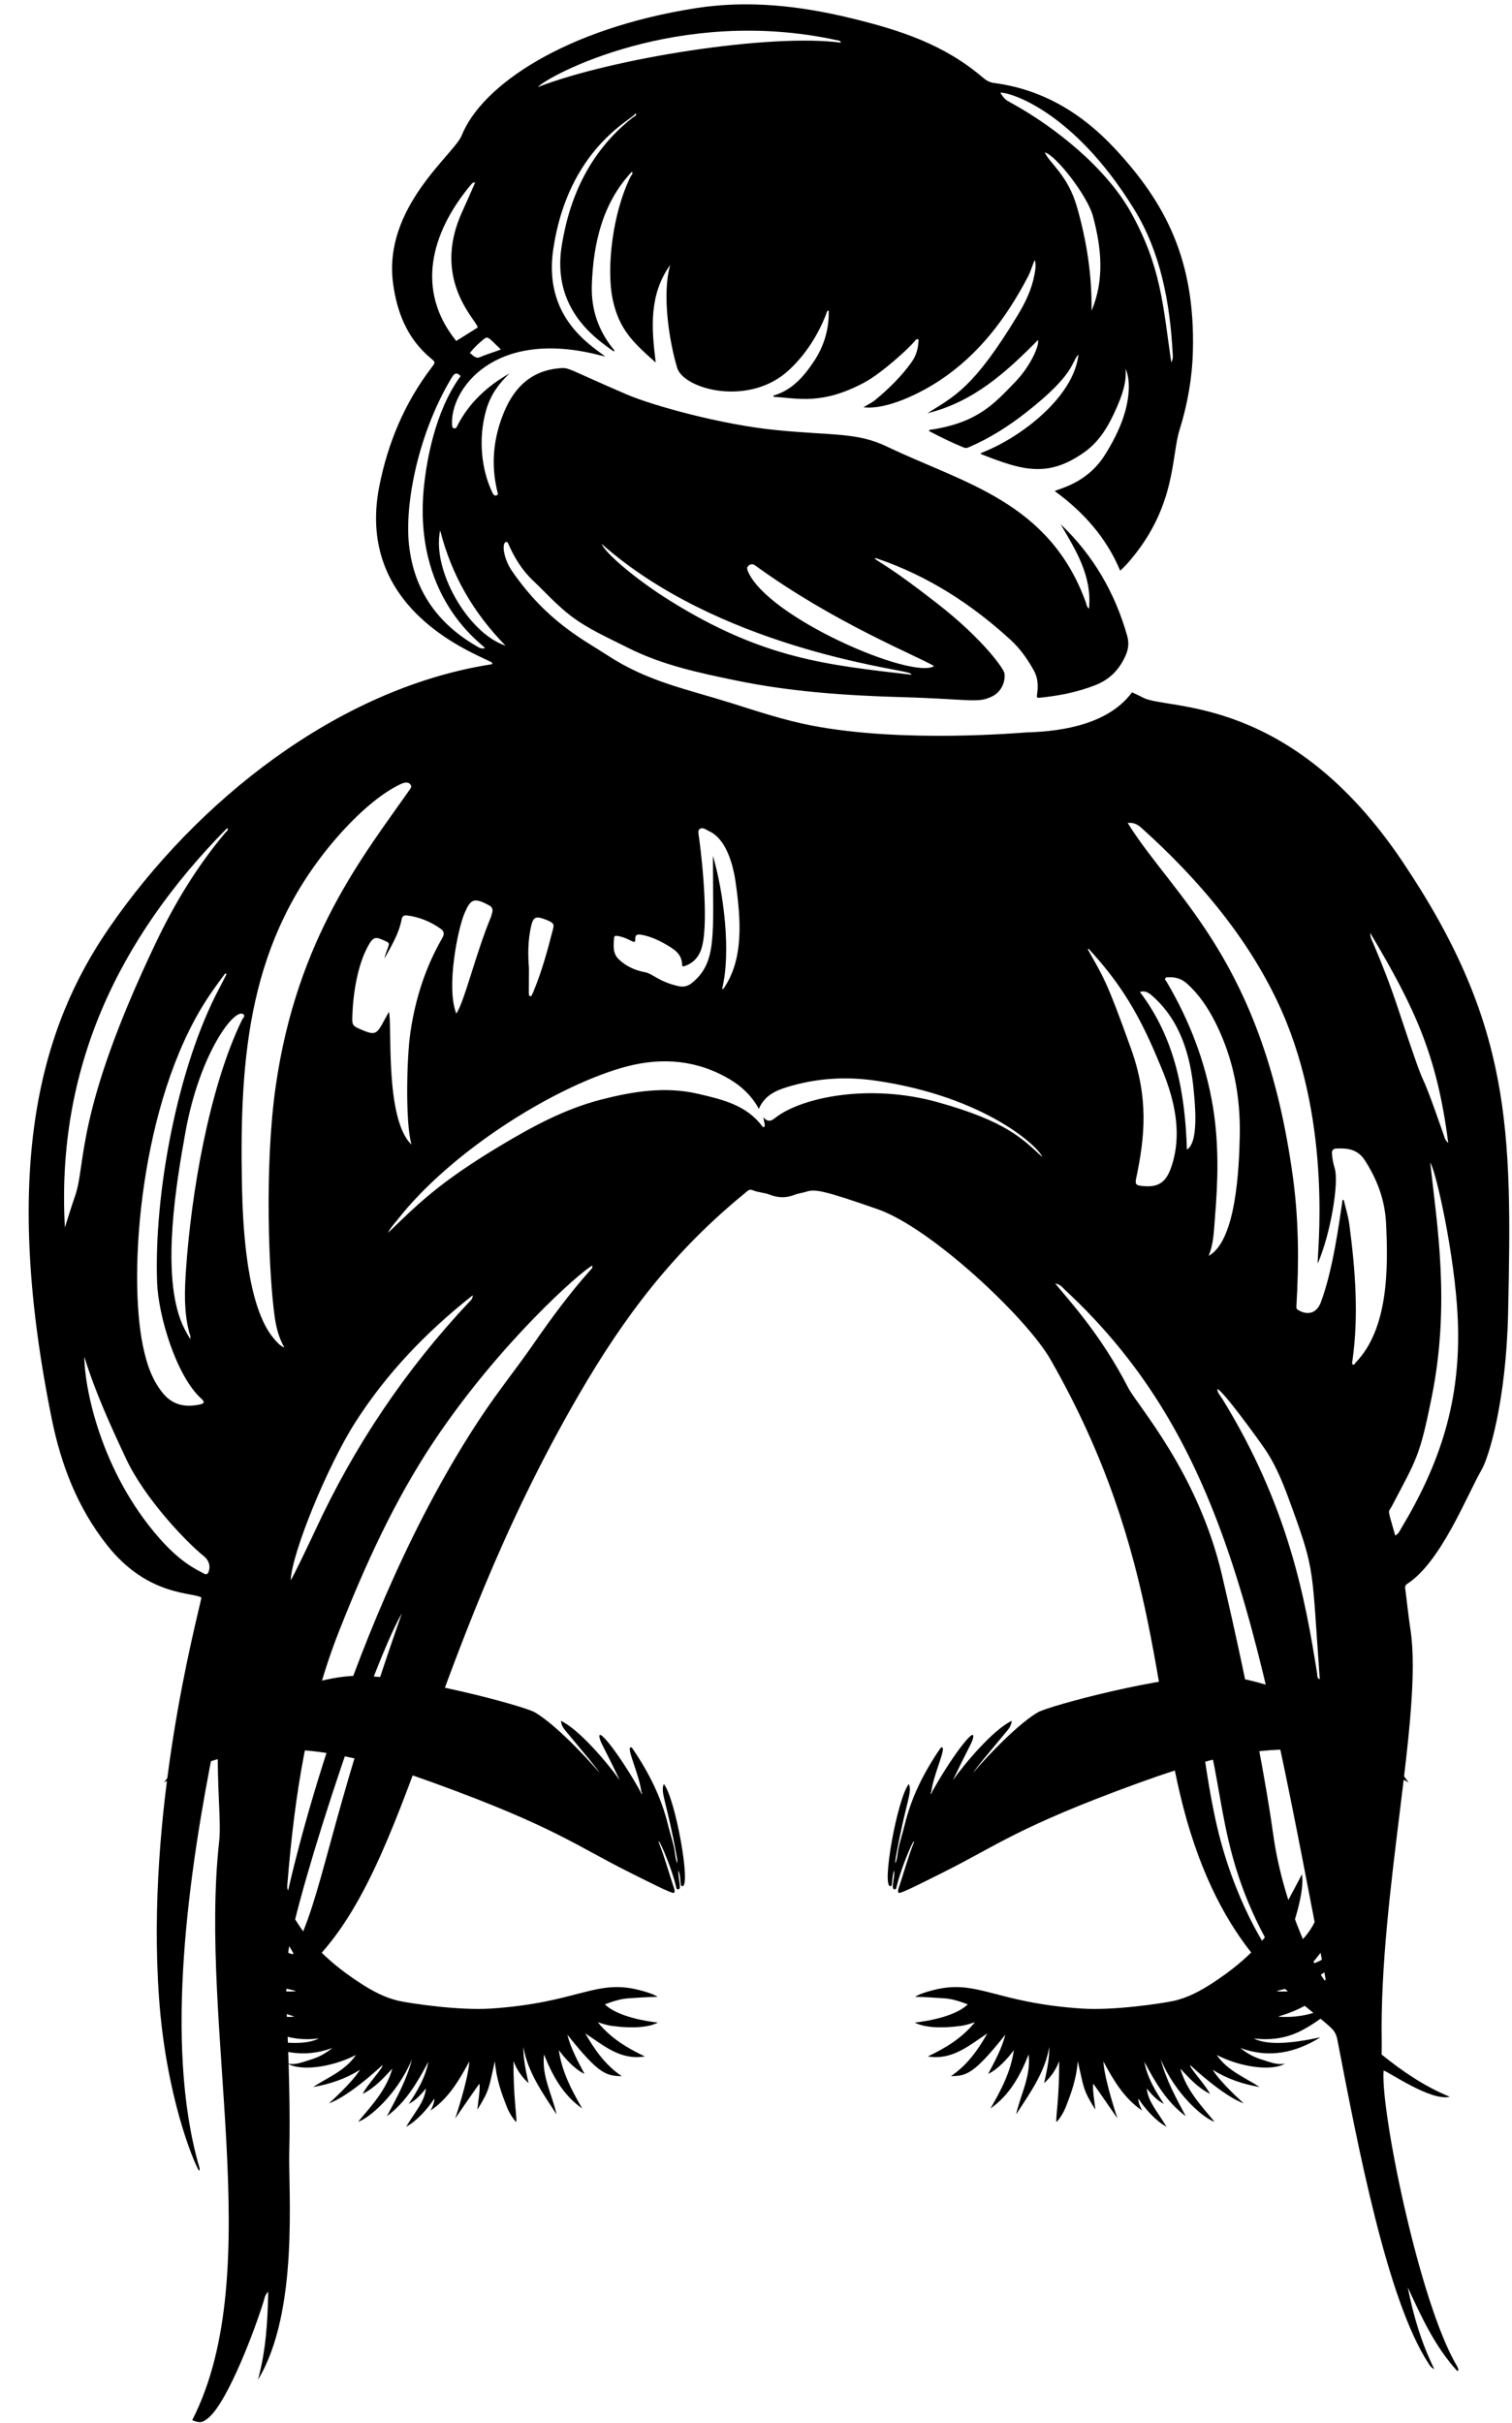
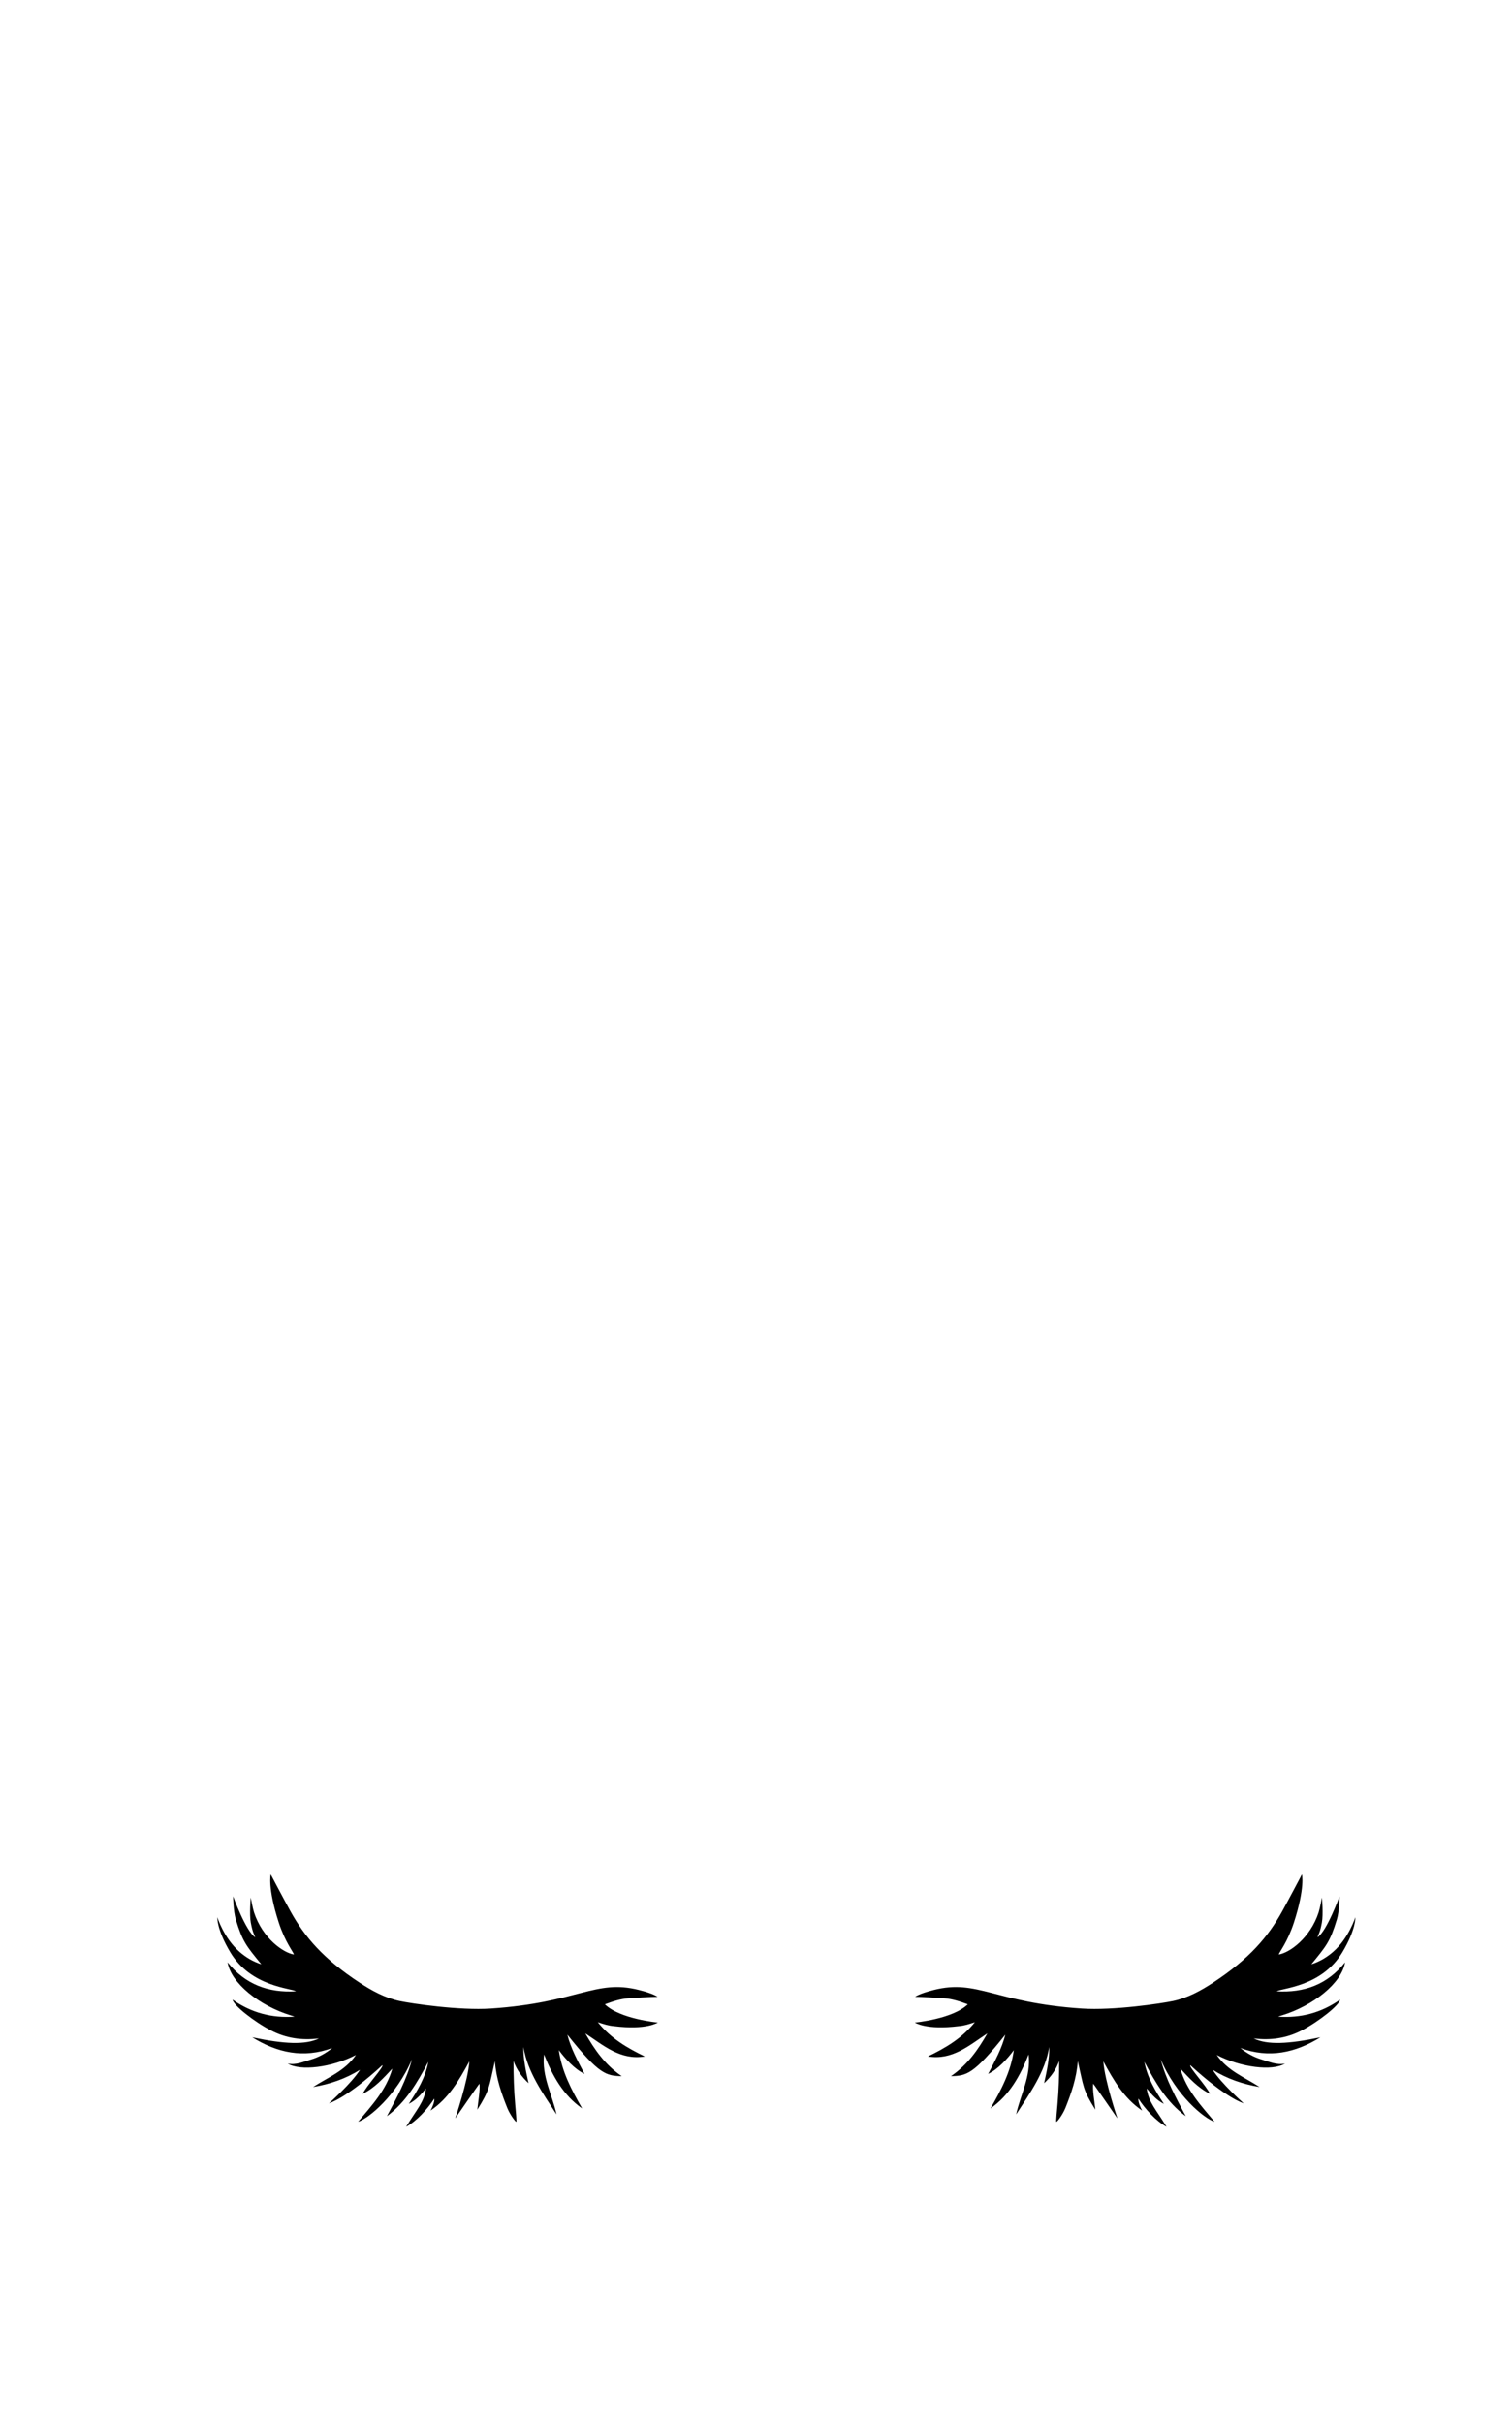
<svg xmlns="http://www.w3.org/2000/svg" height="1113.7" preserveAspectRatio="xMidYMid meet" version="1.0" viewBox="238.4 42.4 695.3 1113.7" width="695.3" zoomAndPan="magnify">
  <g id="change1_1">
-     <path d="M 882.641 745.012 C 882.023 746.035 881.633 747.273 879.996 748.125 C 876.305 734.988 876.688 737.988 878.438 734.645 C 889.723 713.059 891.137 712.383 896.707 684.895 C 905.438 641.82 899.219 605.418 896.109 576.84 C 898.324 579 907.516 619.051 908.77 648.711 C 910.379 686.695 900.277 715.617 882.641 745.012 Z M 861.832 668.602 C 861.449 668.992 861.242 669.934 860.465 669.484 C 859.98 669.207 860.227 668.48 860.301 667.961 C 863.273 646.953 861.664 626.043 858.898 605.172 C 858.391 601.352 857.199 597.625 856.324 593.855 C 856.145 593.863 855.961 593.867 855.781 593.871 C 854.109 605.188 851.266 626.375 845.789 640.949 C 843.938 645.875 839.855 647.195 835.258 644.418 C 834.418 643.91 834.52 643.262 834.566 642.484 C 835.746 622.961 835.648 603.457 833.039 584.043 C 819.559 483.785 778.035 454.684 756.969 420.609 C 759.68 420.324 761.543 421.32 763.23 422.836 C 789.75 446.609 813.551 474.719 827.867 507.16 C 851.398 560.492 843.984 619.539 844.348 623.121 C 850.383 609.336 854.148 585.723 852.203 579.449 C 851.516 577.227 851.062 574.941 850.898 572.605 C 850.801 571.184 851.355 570.352 852.809 570.27 C 858.066 569.969 862.75 570.605 866.031 575.68 C 871.703 584.453 875.23 593.887 875.766 604.312 C 876.863 625.746 876.77 653.145 861.832 668.602 Z M 823.824 885.02 C 821.152 865.523 813.719 823.398 800.312 766.227 C 789.273 719.133 761.402 688.363 757.195 680.18 C 744.746 655.973 730.457 640.578 723.645 632.305 C 725.988 632.641 726.879 634.047 727.934 635.023 C 803.77 705.316 817.535 794.715 847.844 951.188 C 847.918 951.578 847.934 951.984 848.059 953.172 C 844.863 950.02 828.73 920.77 823.824 885.02 Z M 826.379 945.148 C 823.754 943.02 807.914 920.758 798.918 885.367 C 793.727 864.953 789.664 832.043 790.156 828.254 C 802.656 864.98 796.965 894.602 825.082 941.652 C 825.641 942.586 826.125 943.562 826.621 944.527 C 826.66 944.602 826.535 944.758 826.379 945.148 Z M 787.363 543.891 C 787.859 549.305 789.82 567.438 784.203 570.727 C 783.379 544.703 778.91 519.781 762.574 498.281 C 764.672 497.727 766.105 498.184 768.227 500.043 C 781.055 511.27 785.84 527.219 787.363 543.891 Z M 820.164 708.512 C 825.812 716.871 829.25 726.254 832.652 735.645 C 843.273 764.961 841.602 763.453 845.309 814.156 C 845.312 817.855 845.305 817.547 845.305 814.145 C 843.855 813.699 844.223 812.398 844.062 811.402 C 838.656 777.27 830.906 734.746 800.523 685.355 C 799.637 683.906 798.277 682.668 798.145 680.816 C 800.355 680.82 817.52 704.59 820.164 708.512 Z M 808.508 564.598 C 808.188 579.156 806.902 612.637 794.191 619.602 C 796.578 613.824 796.598 607.926 797.09 602.117 C 798.523 585.168 798.965 568.25 796.215 551.34 C 792.855 530.719 785.484 511.637 774.93 493.699 C 774.629 493.191 773.945 492.73 774.227 492.094 C 774.559 491.328 775.406 491.57 776.059 491.547 C 779.133 491.434 781.836 492.312 784.168 494.395 C 789.777 499.398 793.852 505.527 797.215 512.164 C 805.562 528.648 808.91 546.223 808.508 564.598 Z M 738.988 478.418 C 750.789 491.336 760.484 504.387 770.625 528.805 C 774.094 537.16 784.375 558.684 776.766 579.457 C 774.312 586.148 770.656 588.246 763.605 587.461 C 760.664 587.137 760.305 586.66 760.906 583.797 C 764.863 564.879 766.699 547.254 758.496 524.355 C 747.02 492.328 745.887 491.766 738.652 478.75 C 738.766 478.637 738.879 478.527 738.988 478.418 Z M 904.383 567.734 C 902.762 566.223 902.633 564.965 902.238 563.836 C 887.859 522.559 897.867 555.891 881.07 505.211 C 877.797 495.336 874.027 485.648 869.953 476.082 C 869.387 474.75 868.527 473.492 868.508 471.176 C 889.199 505.914 899.262 527.57 904.383 567.734 Z M 669.684 548.98 C 638.199 540.191 606.996 546.707 594.984 556.105 C 593.277 557.441 591.645 558.457 589.398 555.895 C 589.945 558.801 590.445 559.973 589.738 560.363 C 589.34 560.582 589.078 560.242 588.895 559.996 C 581.57 550.227 570.508 547.715 559.594 545.148 C 544.43 541.582 529.531 543.977 514.746 547.789 C 498.301 552.023 483.562 559.961 469.129 568.582 C 439.988 585.992 430.336 596.051 416.875 608.969 C 417.934 606.609 419.777 604.785 421.348 602.789 C 445.551 572.004 491.297 543.027 523.605 533.371 C 540.18 528.422 556.281 528.863 571.793 537.188 C 578.258 540.652 583.652 545.25 587.367 552.027 C 589.91 545.945 595.074 543.621 600.555 541.953 C 613.801 537.918 627.355 537.07 641.012 539.051 C 691.445 546.363 716.211 569.621 717.66 574.133 C 708.488 565.672 701.016 557.727 669.684 548.98 Z M 509.605 626.441 C 500.098 637.094 491.699 648.578 483.566 660.297 C 475.918 671.316 467.504 681.793 460.047 692.969 C 397.93 786.027 370.91 911.262 370.91 911.262 C 370.23 909.992 370.523 908.75 370.621 907.566 C 373.844 867.977 379.75 828.887 394.453 791.711 C 406.406 761.492 419.852 731.867 437.953 704.785 C 468.273 659.434 505.555 626.688 510.781 624.039 C 510.992 625.285 510.145 625.836 509.605 626.441 Z M 372.977 940.754 C 372.309 942.066 371.852 943.547 370.562 944.52 C 369.777 927.895 407.887 810.348 423.227 783.812 C 388.004 884.121 387.68 911.848 372.977 940.754 Z M 364.793 648.109 C 365.5 652.863 366.719 657.449 369.168 661.711 C 367.105 660.887 365.75 659.262 364.402 657.688 C 351.789 642.988 350.043 606.348 349.66 586.988 C 348.461 526.414 353.074 474.031 392.766 427.926 C 400.453 418.996 411.688 407.984 422.363 402.898 C 424.141 402.051 426.094 401.469 427.215 403.07 C 427.848 403.98 427.203 404.75 426.691 405.48 C 405.703 435.414 375.039 473.289 365.219 541.383 C 359.844 578.645 362.035 629.492 364.793 648.109 Z M 323.926 625.938 C 323.266 635.559 322.926 645.188 325.383 654.668 C 325.594 655.492 326.148 656.246 325.895 657.805 C 323.895 654.59 322.398 651.723 321.293 648.664 C 312.945 625.609 319.387 586.332 323.727 562.453 C 330.312 526.184 346.617 504.914 350.445 508.672 C 351.25 509.465 350.07 510.355 349.691 511.133 C 334.348 542.695 326.273 591.625 323.926 625.938 Z M 334.34 764.73 C 333.906 765.895 333.277 766.223 332.176 765.602 C 328.844 763.738 321.879 760.91 311.738 749.406 C 284.785 718.828 277.199 680.203 277.18 665.945 C 282.172 682.172 289.211 697.562 296.406 712.902 C 304.93 731.055 323.852 750.918 332 757.484 C 334.621 759.598 335.246 762.289 334.34 764.73 Z M 310.645 631.828 C 311.207 647.266 319.512 674.773 330.844 685.098 C 332.727 686.812 332.469 687.477 329.922 687.977 C 323.355 689.262 317.664 688.121 313.172 682.535 C 308.008 676.113 305.699 668.605 304.086 660.781 C 297.168 627.227 302.949 549.34 333.102 502.32 C 335.883 497.984 338.93 493.848 341.996 489.723 C 342.191 489.848 342.387 489.969 342.582 490.094 C 341.492 492.223 340.434 494.371 339.309 496.48 C 320.047 532.586 309.156 590.906 310.645 631.828 Z M 268.238 606.535 C 264.18 533.566 292.629 473.855 342.855 422.969 C 343.641 424.035 342.578 424.449 342.188 424.914 C 329.191 440.273 318.836 457.328 310.191 475.422 C 272.676 553.938 278.094 577.141 273.016 591.77 C 271.316 596.656 269.82 601.609 268.238 606.535 Z M 455.809 637.68 C 455.73 639.539 454.84 640.051 454.227 640.699 C 424.98 671.785 401.445 706.723 383.508 745.441 C 382.957 746.629 373.02 767.727 372.066 768.621 C 372.723 755.773 389.043 716.008 401.805 696.062 C 416.195 673.559 434.391 654.594 455.809 637.68 Z M 441.805 473.492 C 434.051 486.875 429.43 501.375 427.168 516.578 C 425.281 529.297 424.844 559.098 427.629 568.449 C 415.082 556.559 418.914 511.918 417.211 507.477 C 411.648 517.414 412.203 518.914 404.441 515.574 C 400.48 513.867 400.266 513.547 400.418 509.301 C 400.797 498.75 402.891 484.891 408.414 475.887 C 410.617 472.289 412.262 473.402 416.137 475.148 C 418.43 476.184 416.555 477.203 415.148 483.031 C 418.305 477.258 421.805 471.625 423.059 465.047 C 423.395 463.277 424.301 462.953 425.766 463.148 C 431.367 463.898 436.434 466.004 441.039 469.246 C 442.699 470.414 442.805 471.773 441.805 473.492 Z M 452.078 461.953 C 454.867 455.598 456.27 454.699 463.402 458.547 C 464.738 459.266 465.152 460.395 464.73 461.84 C 464.5 462.625 464.328 463.438 464.016 464.191 C 457.141 480.812 451.824 503.207 448.238 508.207 C 443.465 496.43 448.902 469.195 452.078 461.953 Z M 440.805 286.16 C 446.125 306.996 456.203 324.145 470.863 339.133 C 453.613 333.477 436.891 304.312 440.805 286.16 Z M 457.344 339.254 C 439.523 328.855 428.789 313.691 426.5 292.957 C 424.352 273.504 430.965 241.18 446.035 216.09 C 447.09 214.332 448.113 213.07 450.219 215.23 C 438.094 231.809 434.672 255.012 433.609 263.754 C 427.145 316.973 460.582 338.562 461.438 340.277 C 459.699 340.777 458.492 339.926 457.344 339.254 Z M 454.938 127.309 C 455.883 126.18 455.824 126.441 456.938 126.219 C 454.848 130.922 452.91 135.398 450.887 139.84 C 436.621 171.121 457.812 189.762 458.094 192.91 C 454.902 194.91 451.68 196.93 448.207 199.109 C 429.621 176.16 436.172 149.762 454.938 127.309 Z M 468.738 203.027 C 465.242 204.359 461.992 205.281 458.895 206.625 C 457.379 207.281 455.906 205.879 454.484 204.574 C 456.465 202.113 458.605 200.078 460.941 198.219 C 462.875 196.691 463.094 197.68 468.738 203.027 Z M 482.539 468.488 C 483.551 463.859 484.617 463.285 489.047 464.93 C 493.562 466.602 493.223 467.355 492.594 469.824 C 490.141 479.434 487.5 488.984 483.691 498.168 C 483.613 498.355 483.602 498.613 483.465 498.73 C 482.938 499.172 483.152 500.496 482.086 500.164 C 481.371 499.945 481.641 500.371 481.641 487.289 C 481.117 480.984 481.18 474.691 482.539 468.488 Z M 520.805 473.316 C 520.887 472.34 521.859 472.473 522.637 472.602 C 528.02 473.508 530.699 477.047 530.527 474.156 C 530.371 471.59 532.004 471.746 533.629 472.059 C 537.777 472.863 541.559 474.637 545.168 476.766 C 548.641 478.812 551.984 481.012 552.059 485.727 C 552.078 486.891 552.871 486.531 553.52 486.301 C 556.953 485.078 559.277 482.715 560.621 479.352 C 564.613 469.355 561.363 438.504 559.965 428.145 C 559.598 425.434 559.148 424.195 560.148 423.434 C 561.555 422.367 563.105 423.789 564.492 424.414 C 572.316 427.953 575.52 439.578 576.719 448.129 C 579.035 464.688 580.609 483.301 571.012 496.918 C 570.832 496.887 570.648 496.855 570.469 496.824 C 574.688 479.902 571.156 452.461 566.234 435.691 C 566.234 472.348 568.25 484.523 556.719 494.062 C 554.801 495.645 552.801 496.168 550.434 495.637 C 541.246 493.574 538.605 489.883 535.02 489.23 C 530.402 488.395 526.223 486.461 522.863 483.211 C 520.078 480.512 520.512 476.805 520.805 473.316 Z M 623.289 60.879 C 624.035 61.039 624.914 61 625.078 62.012 C 592.691 57.66 520.156 69.078 485.746 82.41 C 490.07 77.469 550.004 44.891 623.289 60.879 Z M 760.117 138.859 C 772.109 158.422 776.379 181.422 777.641 204.418 C 777.715 205.723 778.02 207.102 777.016 208.977 C 773.172 182.73 772.418 165.129 758.512 140.102 C 746.957 119.309 723.109 100.539 703.793 89.922 C 700.477 88.102 700.488 88.07 698.391 85.078 C 700.473 84.25 731.117 91.559 760.117 138.859 Z M 740.348 185.23 C 740.574 168.879 738.109 152.961 733.594 137.32 C 729.359 122.691 720.84 117.262 718.863 112.43 C 724.074 113.828 738.523 132.5 740.996 141.738 C 744.887 156.281 746.406 170.879 740.348 185.23 Z M 655.758 351.492 C 656.32 351.668 656.973 351.656 657.656 352.52 C 618.809 348 589.312 345.238 546.262 318.324 C 530.465 308.445 516.723 296.586 515.082 292.391 C 568.312 339.359 649.09 349.414 655.758 351.492 Z M 582.773 302.25 C 583.758 301.574 584.625 301.512 585.719 302.305 C 622.082 328.742 660.461 343.984 667.961 348.535 C 657.988 354.922 591.117 326.254 582.273 304.82 C 581.895 303.895 581.781 302.93 582.773 302.25 Z M 883.285 438.301 C 831.629 361.48 775.512 368.875 764.293 363.137 C 762.543 362.242 760.762 361.414 758.977 360.59 C 748.492 374.742 728.277 378.52 710.621 379.004 C 708.57 379.059 654.016 384.113 611.32 375.789 C 598.922 373.371 586.957 369.41 574.949 365.617 C 554.285 359.098 536.336 355.754 517.695 343.551 C 506.789 336.414 489.926 328.195 473.785 304.75 C 469.836 299.012 468.906 291.336 471.371 291.477 C 471.773 291.5 471.898 291.77 472.047 292.109 C 474.82 298.457 478.297 304.289 483.418 309.129 C 489.184 314.582 494.457 320.531 500.812 325.383 C 508.898 331.551 518.141 335.547 527.121 340.09 C 542.918 348.082 560.004 351.672 577.098 355.191 C 602.062 360.332 627.395 362.059 652.82 362.789 C 684.902 363.715 688.074 365.766 694.781 362.395 C 698.633 360.457 700.883 356.023 700.289 351.785 C 700.023 349.91 690.707 336.352 669.41 319.77 C 648.355 303.371 644.449 301.984 640.535 299.082 C 641.195 298.75 641.656 299.078 642.164 299.254 C 665.211 307.16 685.195 320.074 703.074 336.43 C 707.516 340.488 710.934 345.367 713.844 350.598 C 715.758 354.031 715.855 357.805 715.293 361.59 C 715.129 362.711 715.062 363.227 716.473 363.082 C 725.227 362.188 733.762 360.559 742.023 357.32 C 748.656 354.727 753.02 350.27 755.914 343.891 C 757.324 340.781 757.668 337.945 756.742 334.648 C 751.234 315.066 741.102 297.457 726.121 283.324 C 733.141 295.309 740.645 307.086 739.18 322.164 C 738.086 321.332 738.066 320.184 737.73 319.254 C 720.883 272.824 681.398 264.492 646.238 247.633 C 632.48 241.035 621.535 242.645 595.367 240.07 C 569.934 237.566 538.348 228.723 526.652 223.699 C 498.746 211.711 500.344 211.219 495.539 211.648 C 482.773 212.781 475.02 220.348 470.316 231.48 C 465.312 243.332 464.027 255.641 467.094 268.27 C 467.234 268.859 467.684 269.711 466.801 270.059 C 465.844 270.434 465.273 269.727 464.895 268.945 C 459.797 258.457 458.145 244.059 462.02 230.672 C 463.922 224.102 467.664 218.711 472.738 214.031 C 462.5 219.703 453.941 227.77 448.73 238.02 C 448.434 238.598 448.234 239.387 447.332 239.277 C 446.289 239.152 446.324 238.25 446.285 237.543 C 445.352 221.578 465.469 192.988 514.328 205.699 C 514.977 205.867 515.637 205.996 516.746 206.246 C 509.703 200.875 488.305 187.98 492.777 157.211 C 499.598 110.27 529.797 97.02 530.531 94.629 C 530.668 94.629 530.805 94.629 530.941 94.629 C 531.035 95.828 529.922 95.969 529.277 96.488 C 510.309 111.488 500.574 131.641 496.754 155.031 C 493.785 173.219 500.047 187.82 514.285 199.211 C 515.285 200.012 519.539 203.297 520.742 203.938 C 521.156 203.293 520.586 203.023 520.332 202.711 C 513.512 194.191 510.203 184.559 510.555 173.578 C 511.168 154.18 515.562 135.5 528.977 121.32 C 529.703 122.328 528.762 122.801 528.488 123.352 C 519.977 140.34 517.191 165.941 520.145 179.969 C 523.043 193.719 529.457 199.738 539.938 209.016 C 537.98 193.352 536.746 177.93 546.605 164.172 C 542.715 177.66 546.164 199.379 549.797 211.449 C 552.762 221.305 583.062 229.66 601.48 212.227 C 609.027 205.086 614.543 196.43 618.332 186.719 C 618.559 186.141 618.473 185.32 619.5 185.109 C 619.691 193.73 617.344 201.496 612.594 208.613 C 607.922 215.609 602.566 221.762 594 224.238 C 594.074 224.418 594.152 224.598 594.227 224.773 C 605.309 225.453 616.504 228.656 636.055 218.094 C 643.695 213.969 656.152 202.762 659.258 198.93 C 659.551 198.57 659.91 198.109 660.445 198.32 C 661.039 198.551 660.746 199.129 660.727 199.57 C 660.559 202.926 659.566 206.047 657.633 208.777 C 652.926 215.406 647.133 221.031 640.906 226.211 C 639.406 227.457 637.566 228.301 635.484 229.574 C 645.938 230.879 661.309 223.328 670.375 217.355 C 688.617 205.34 701.203 188.48 711.188 169.422 C 712.414 167.09 713.297 163.789 714.258 161.891 C 714.984 164.309 714.457 166.68 714.016 169 C 712.758 175.609 709.844 181.57 706.395 187.262 C 686.09 220.793 677.301 224.496 664.863 232.332 C 686.121 227.109 701.137 213.438 715.719 198.66 C 716.48 201.219 712.121 210.914 705.113 218.086 C 696.094 227.316 688.637 236.34 667.363 239.754 C 666.762 239.848 666.125 239.797 665.598 240.199 C 665.637 240.328 665.641 240.512 665.719 240.555 C 670.934 243.281 676.199 245.895 681.66 248.105 C 682.699 248.527 683.527 248.109 684.402 247.734 C 693.762 243.668 702.277 238.219 710.289 231.945 C 733.031 214.133 730.867 208.938 734.332 205.324 C 732.188 224.91 707.934 243.352 690.332 250.281 C 689.961 250.426 689.535 250.504 689.312 251.008 C 708.57 258.645 720.301 262.137 737.098 250.188 C 744.223 245.121 748.352 237.809 751.77 230.035 C 754.301 224.281 756.496 218.426 756.016 211.895 C 758.84 218.336 757.152 227.949 754.832 234.641 C 752.762 240.617 749.82 246.184 746.461 251.527 C 737.973 265.031 724.434 267.125 723.465 268.129 C 737.27 278.164 747.492 290.195 753.512 304.68 C 755.508 302.93 757.277 300.93 758.973 298.875 C 779.203 274.363 777.051 252.043 780.793 240.07 C 784.492 228.246 786.637 216.117 786.953 203.727 C 788.027 161.828 774.344 135.66 751.059 110.68 C 735.965 94.48 717.895 83.48 695.539 80.539 C 693.551 80.281 691.969 79.41 690.461 78.121 C 672.578 62.82 652.359 56.211 629.254 50.641 C 605.887 45.012 582.348 42.398 558.379 46.148 C 498.672 55.488 460.027 81.398 450.707 104.672 C 447.227 113.371 414.414 137.609 419.172 172.762 C 420.988 186.172 425.785 198.16 436.555 207.098 C 438.703 208.879 438.672 208.938 436.863 211.309 C 424.504 227.523 416.805 245.855 412.855 265.715 C 400.855 326.008 463.379 344.754 464.859 347.16 C 464.582 347.914 463.969 347.777 463.488 347.855 C 393.664 359.078 328.805 410.309 288.398 469.125 C 257.855 513.582 238.438 577.191 262.188 694.453 C 266.484 715.664 274.035 735.34 287.668 752.578 C 306.555 776.461 327.648 774.07 331.023 776.664 C 328.715 787.941 305.359 874.258 311.523 960.574 C 314.73 1005.461 327.238 1035.73 329.922 1040.109 C 330.398 1039.391 330.176 1038.859 330.027 1038.34 C 313.508 981.57 325.422 901.449 337.133 842.992 C 337.293 842.191 337.41 841.293 338.562 840.543 C 338.117 864.309 340.184 879.73 339.195 888.578 C 329.664 974.129 361.805 1086.34 326.793 1154.68 C 330.219 1156.129 331.527 1155.969 334.414 1153.48 C 343.461 1145.66 355.992 1112.012 359.652 1099.969 C 360.055 1098.66 360.184 1097.18 361.75 1095.66 C 361.469 1109.711 360.637 1123.039 357.012 1136.148 C 376.02 1104.949 370.922 1049.18 371.422 1031.148 C 371.906 1013.68 371.293 992.16 370.074 962.328 C 369.777 955.121 369.758 955.086 375.223 950.617 C 426.543 908.652 432.094 808.305 504.496 683.562 C 525.613 647.18 548.129 617.562 580.863 590.84 C 581.895 589.996 582.867 588.719 584.438 589.383 C 586.977 590.453 589.82 590.488 592.285 591.445 C 596.258 592.984 599.93 593.059 603.82 591.516 C 605.461 590.863 607.281 590.691 608.977 590.152 C 613.035 588.871 616.055 589.074 642.074 598.164 C 666.488 606.695 710.395 647.855 721.473 667.207 C 773.371 757.859 767.551 826.215 785.824 884.52 C 804.715 944.805 836.344 961.02 850.57 974.465 C 852.133 975.941 852.965 977.617 853.379 979.754 C 862.73 1028.148 876.156 1099.309 895.273 1128.551 C 895.797 1129.352 896.18 1130.34 897.969 1131.25 C 891.852 1118.762 888.285 1106.352 885.742 1093.578 C 892.035 1107.219 898.227 1120.859 908.602 1132.191 C 908.934 1131.711 909.102 1131.559 909.07 1131.488 C 908.84 1130.859 908.645 1130.199 908.305 1129.629 C 891.059 1100.691 873.16 1012.102 874.652 994.012 C 876.887 994.496 896.363 1008.211 905.105 1006.07 C 893.234 1001.219 883.328 994.344 873.742 986.652 C 873.801 983.789 873.809 982.012 873.777 980.207 C 872.703 912.234 892.777 829.648 887.027 791.547 C 886.129 785.59 885.492 779.594 884.75 773.617 C 884.605 772.438 884.109 771.242 885.523 770.328 C 901.113 760.277 913.066 729.352 919.727 717.895 C 923.004 712.262 931.016 686.434 931.91 645.785 C 933.785 560.871 933.426 512.867 883.285 438.301" fill="inherit" />
-     <path d="M 484.379 829.391 C 479.152 826.344 426.422 812.234 402.176 812.594 C 390.594 812.766 365 817.801 332.297 840.328 C 323.551 847.953 313.871 861.605 313.871 861.605 C 355.195 838.016 391.73 845 438.434 861.996 C 493.59 882.066 503.336 890.699 527.766 902.867 C 536.445 907.191 547.578 912.918 548.301 912.336 C 548.973 911.793 548.449 910.5 548.238 909.863 C 545.957 903.004 544.055 896.02 541.395 889.281 C 541.336 889.129 541.359 888.941 541.32 888.492 C 542.762 890.312 547.594 902.23 549.262 909.391 C 549.402 910.004 549.473 910.859 550.367 910.727 C 552.047 910.473 549.996 905.324 550.406 902.059 C 551.211 903.684 551.344 907.879 551.453 908.484 C 551.523 908.867 551.676 909.184 552.074 909.27 C 556.441 910.164 548.922 868.652 543.668 862.32 C 541.938 866.293 545.012 870.109 549.719 896.324 C 549.863 897.137 549.93 897.961 549.879 898.801 C 548.945 896.754 548.906 894.504 548.504 892.363 C 547.781 888.539 546.5 884.891 545.59 881.137 C 542.512 868.41 536.824 857.125 529.402 846.23 C 529.148 845.863 528.852 845.281 528.309 845.5 C 526.621 846.176 532.312 857.945 533.305 865.73 C 533.352 866.086 533.895 866.383 533.539 866.977 C 524.984 851.102 512.223 834.148 514.23 841.531 C 514.906 844.004 516.23 845.52 523.387 860.559 C 517.902 852.824 504.898 837.352 496.348 833.285 C 496.535 835.062 497.238 836.375 498.223 837.559 C 508.062 849.402 512.551 854.629 514.223 857.332 C 513.137 855.832 495.516 835.887 484.379 829.391 Z M 715.621 829.391 C 720.848 826.344 773.578 812.234 797.824 812.594 C 809.406 812.766 835 817.801 867.703 840.328 C 876.449 847.953 886.129 861.605 886.129 861.605 C 844.805 838.016 808.27 845 761.566 861.996 C 706.41 882.066 696.664 890.699 672.234 902.867 C 663.555 907.191 652.422 912.918 651.699 912.336 C 651.027 911.793 651.551 910.5 651.762 909.863 C 654.043 903.004 655.945 896.02 658.605 889.281 C 658.664 889.129 658.641 888.941 658.68 888.492 C 657.238 890.312 652.406 902.23 650.738 909.391 C 650.598 910.004 650.527 910.859 649.633 910.727 C 647.953 910.473 650.004 905.324 649.594 902.059 C 648.789 903.684 648.656 907.879 648.547 908.484 C 648.477 908.867 648.324 909.184 647.926 909.27 C 643.559 910.164 651.078 868.652 656.332 862.32 C 658.062 866.293 654.988 870.109 650.281 896.324 C 650.137 897.137 650.07 897.961 650.121 898.801 C 651.055 896.754 651.094 894.504 651.496 892.363 C 652.219 888.539 653.504 884.891 654.41 881.137 C 657.488 868.41 663.176 857.125 670.602 846.23 C 670.852 845.863 671.148 845.281 671.691 845.5 C 673.383 846.176 667.688 857.945 666.695 865.73 C 666.648 866.086 666.105 866.383 666.461 866.977 C 675.016 851.102 687.777 834.148 685.77 841.531 C 685.094 844.004 683.77 845.52 676.613 860.559 C 682.098 852.824 695.102 837.352 703.652 833.285 C 703.465 835.062 702.762 836.375 701.777 837.559 C 691.938 849.402 687.449 854.629 685.777 857.332 C 686.863 855.832 704.484 835.887 715.621 829.391" fill="inherit" />
    <path d="M 474.535 989.613 C 475.973 993.652 478.367 996.957 481.457 999.824 C 480.191 994.133 478.977 988.5 479.105 983.184 C 481.008 994.73 487.934 1004.301 494.32 1014.16 C 492.355 1005.07 487.422 996.68 488.578 986.605 C 492.508 996.504 497.391 1005.328 506.117 1011.43 C 501.254 1003.012 496.73 994.488 495.383 984.629 C 498.25 988.52 502.719 993.477 507.191 995.547 C 503.965 989.438 500.879 983.809 499.297 977.512 C 513.945 995.93 517.234 996.426 524.309 996.59 C 516.656 991.398 511.824 984.395 507.551 976.93 C 515.934 982.434 523.668 989.395 534.918 987.539 C 526.914 983.676 519.328 979.27 513.293 971.789 C 516.023 972.688 518.277 973.406 520.645 973.594 C 535.797 975.5 540.891 971.941 540.891 971.941 C 540.891 971.941 523.48 970.348 516.559 963.578 C 520.141 962.258 523.574 961.086 527.312 960.816 C 537.281 960.105 540.754 960.133 540.754 960.133 C 540.754 960.133 539.242 958.746 532.164 956.965 C 512.09 951.906 504.293 962.832 464.141 965.523 C 449.516 966.504 427.469 963.184 422.152 962.055 C 415.469 960.629 409.484 957.371 403.793 953.641 C 386.992 942.629 378.445 932.488 371.996 920.859 C 369.426 916.23 362.898 903.859 362.898 903.859 C 362.898 903.859 361.352 909.809 366.57 925.934 C 369.473 934.902 373.273 939.5 373.566 940.68 C 368.812 939.961 359.141 933.34 355.207 921.27 C 354.641 919.527 353.691 914.469 353.691 914.469 C 353.691 914.469 353.023 922.23 353.738 926.074 C 354.629 930.84 355.262 931.191 355.738 932.781 C 351.426 929.965 345.598 913.91 345.598 913.91 C 345.598 913.91 345.676 920.734 346.832 924.547 C 349.93 934.773 351.68 936.762 358.566 945.164 C 354.781 943.965 351.484 941.996 348.547 939.441 C 341.309 933.141 338.352 923.559 338.352 923.559 C 338.352 923.559 337.914 928.945 344.309 939.66 C 353.844 955.641 372.582 956.129 374.473 957.59 C 361.887 958.344 351.188 954.477 343.062 944.266 C 344.574 953.762 357.668 964.27 372.184 968.684 C 372.738 968.852 373.297 968.992 373.828 969.238 C 363.477 969.984 353.992 967.496 345.379 961.434 C 345.586 963.938 355.234 971.543 363.027 975.59 C 369.969 979.195 377.348 980.219 385.094 979.25 C 378.871 982.336 368.984 981.824 354.406 978.734 C 365.895 985.848 377.996 988.512 391.211 983.641 C 388.258 986.078 385.004 987.871 381.418 988.934 C 377.926 989.969 374.512 991.609 370.672 990.797 C 376.566 994.41 390.953 992.59 402.066 986.859 C 397.109 994.164 389.199 997.121 382.383 1001.57 C 390.07 1000.289 397.301 997.809 403.949 993.668 C 400.023 999.934 389.699 1009.051 389.699 1009.051 C 389.699 1009.051 397.391 1007.031 414.227 991.555 C 415.109 992.242 406.578 1001.371 405.223 1004.711 C 410.844 1001.871 414.766 997.438 418.809 993.125 C 416.098 1002.879 409.344 1010.059 403.094 1017.539 C 407.75 1016.16 420.879 1005.398 427.855 988.809 C 425.453 998.16 420.836 1006.52 416.316 1014.988 C 425.121 1008.512 430.375 999.359 435.363 989.988 C 434.043 997.207 430.363 1003.301 426.379 1009.32 C 429.637 1007.691 431.996 1005.031 434.289 1002.23 C 433.508 1008.512 429.82 1012.141 425.156 1019.859 C 430.012 1017.219 434.961 1011.75 438.109 1006.91 C 438.34 1008.441 436.992 1011.391 436.355 1012.422 C 444.652 1006.82 449.469 998.602 454.234 989.789 C 453.617 998.707 447.734 1016.02 447.734 1016.02 C 447.734 1016.02 458.605 1000.219 458.895 1000.031 C 459.238 1003.109 458.367 1007.48 457.902 1011.988 C 463.734 1002.699 463.176 1001.789 465.977 989.676 C 466.539 997.598 468.996 1004.512 471.723 1011.32 C 473.047 1014.512 475.559 1017.738 475.828 1017.578 C 476.055 1017.449 475.496 1011.781 475.293 1009.398 C 474.73 1002.828 474.516 996.242 474.535 989.613 Z M 725.469 989.613 C 724.027 993.652 721.633 996.957 718.543 999.824 C 719.812 994.133 721.023 988.5 720.895 983.184 C 718.992 994.73 712.066 1004.301 705.68 1014.16 C 707.645 1005.07 712.578 996.68 711.422 986.605 C 707.492 996.504 702.609 1005.328 693.883 1011.43 C 698.746 1003.012 703.27 994.488 704.617 984.629 C 701.75 988.52 697.281 993.477 692.809 995.547 C 696.035 989.438 699.121 983.809 700.703 977.512 C 686.055 995.93 682.766 996.426 675.691 996.59 C 683.344 991.398 688.176 984.395 692.449 976.93 C 684.066 982.434 676.332 989.395 665.082 987.539 C 673.086 983.676 680.672 979.27 686.707 971.789 C 683.977 972.688 681.723 973.406 679.355 973.594 C 664.203 975.5 659.105 971.941 659.105 971.941 C 659.105 971.941 676.52 970.348 683.441 963.578 C 679.859 962.258 676.426 961.086 672.688 960.816 C 662.719 960.105 659.246 960.133 659.246 960.133 C 659.246 960.133 660.758 958.746 667.84 956.965 C 687.91 951.906 695.707 962.832 735.859 965.523 C 750.484 966.504 772.531 963.184 777.848 962.055 C 784.531 960.629 790.516 957.371 796.207 953.641 C 813.008 942.629 821.555 932.488 828.004 920.859 C 830.574 916.23 837.102 903.859 837.102 903.859 C 837.102 903.859 838.648 909.809 833.43 925.934 C 830.527 934.902 826.727 939.5 826.434 940.68 C 831.188 939.961 840.859 933.34 844.793 921.27 C 845.359 919.527 846.309 914.469 846.309 914.469 C 846.309 914.469 846.977 922.23 846.262 926.074 C 845.371 930.84 844.738 931.191 844.262 932.781 C 848.574 929.965 854.402 913.91 854.402 913.91 C 854.402 913.91 854.324 920.734 853.168 924.547 C 850.07 934.773 848.32 936.762 841.434 945.164 C 845.219 943.965 848.516 941.996 851.453 939.441 C 858.691 933.141 861.648 923.559 861.648 923.559 C 861.648 923.559 862.086 928.945 855.691 939.66 C 846.156 955.641 827.418 956.129 825.527 957.59 C 838.113 958.344 848.809 954.477 856.938 944.266 C 855.426 953.762 842.332 964.27 827.816 968.684 C 827.262 968.852 826.703 968.992 826.172 969.238 C 836.523 969.984 846.008 967.496 854.621 961.434 C 854.414 963.938 844.766 971.543 836.973 975.59 C 830.031 979.195 822.652 980.219 814.906 979.25 C 821.129 982.336 831.016 981.824 845.594 978.734 C 834.105 985.848 822.004 988.512 808.789 983.641 C 811.738 986.078 814.996 987.871 818.582 988.934 C 822.074 989.969 825.484 991.609 829.328 990.797 C 823.434 994.41 809.047 992.59 797.934 986.859 C 802.891 994.164 810.801 997.121 817.617 1001.57 C 809.93 1000.289 802.699 997.809 796.051 993.668 C 799.977 999.934 810.301 1009.051 810.301 1009.051 C 810.301 1009.051 802.609 1007.031 785.773 991.555 C 784.891 992.242 793.422 1001.371 794.777 1004.711 C 789.156 1001.871 785.234 997.438 781.188 993.125 C 783.902 1002.879 790.656 1010.059 796.906 1017.539 C 792.25 1016.16 779.121 1005.398 772.145 988.809 C 774.547 998.16 779.164 1006.52 783.684 1014.988 C 774.879 1008.512 769.625 999.359 764.637 989.988 C 765.957 997.207 769.637 1003.301 773.621 1009.32 C 770.363 1007.691 768.004 1005.031 765.711 1002.23 C 766.492 1008.512 770.18 1012.141 774.844 1019.859 C 769.988 1017.219 765.039 1011.75 761.891 1006.91 C 761.656 1008.441 763.012 1011.391 763.645 1012.422 C 755.348 1006.82 750.527 998.602 745.766 989.789 C 746.383 998.707 752.266 1016.02 752.266 1016.02 C 752.266 1016.02 741.395 1000.219 741.105 1000.031 C 740.762 1003.109 741.633 1007.48 742.098 1011.988 C 736.266 1002.699 736.824 1001.789 734.023 989.676 C 733.461 997.598 731.004 1004.512 728.277 1011.32 C 726.953 1014.512 724.441 1017.738 724.172 1017.578 C 723.945 1017.449 724.504 1011.781 724.707 1009.398 C 725.27 1002.828 725.484 996.242 725.469 989.613" fill="inherit" />
  </g>
</svg>